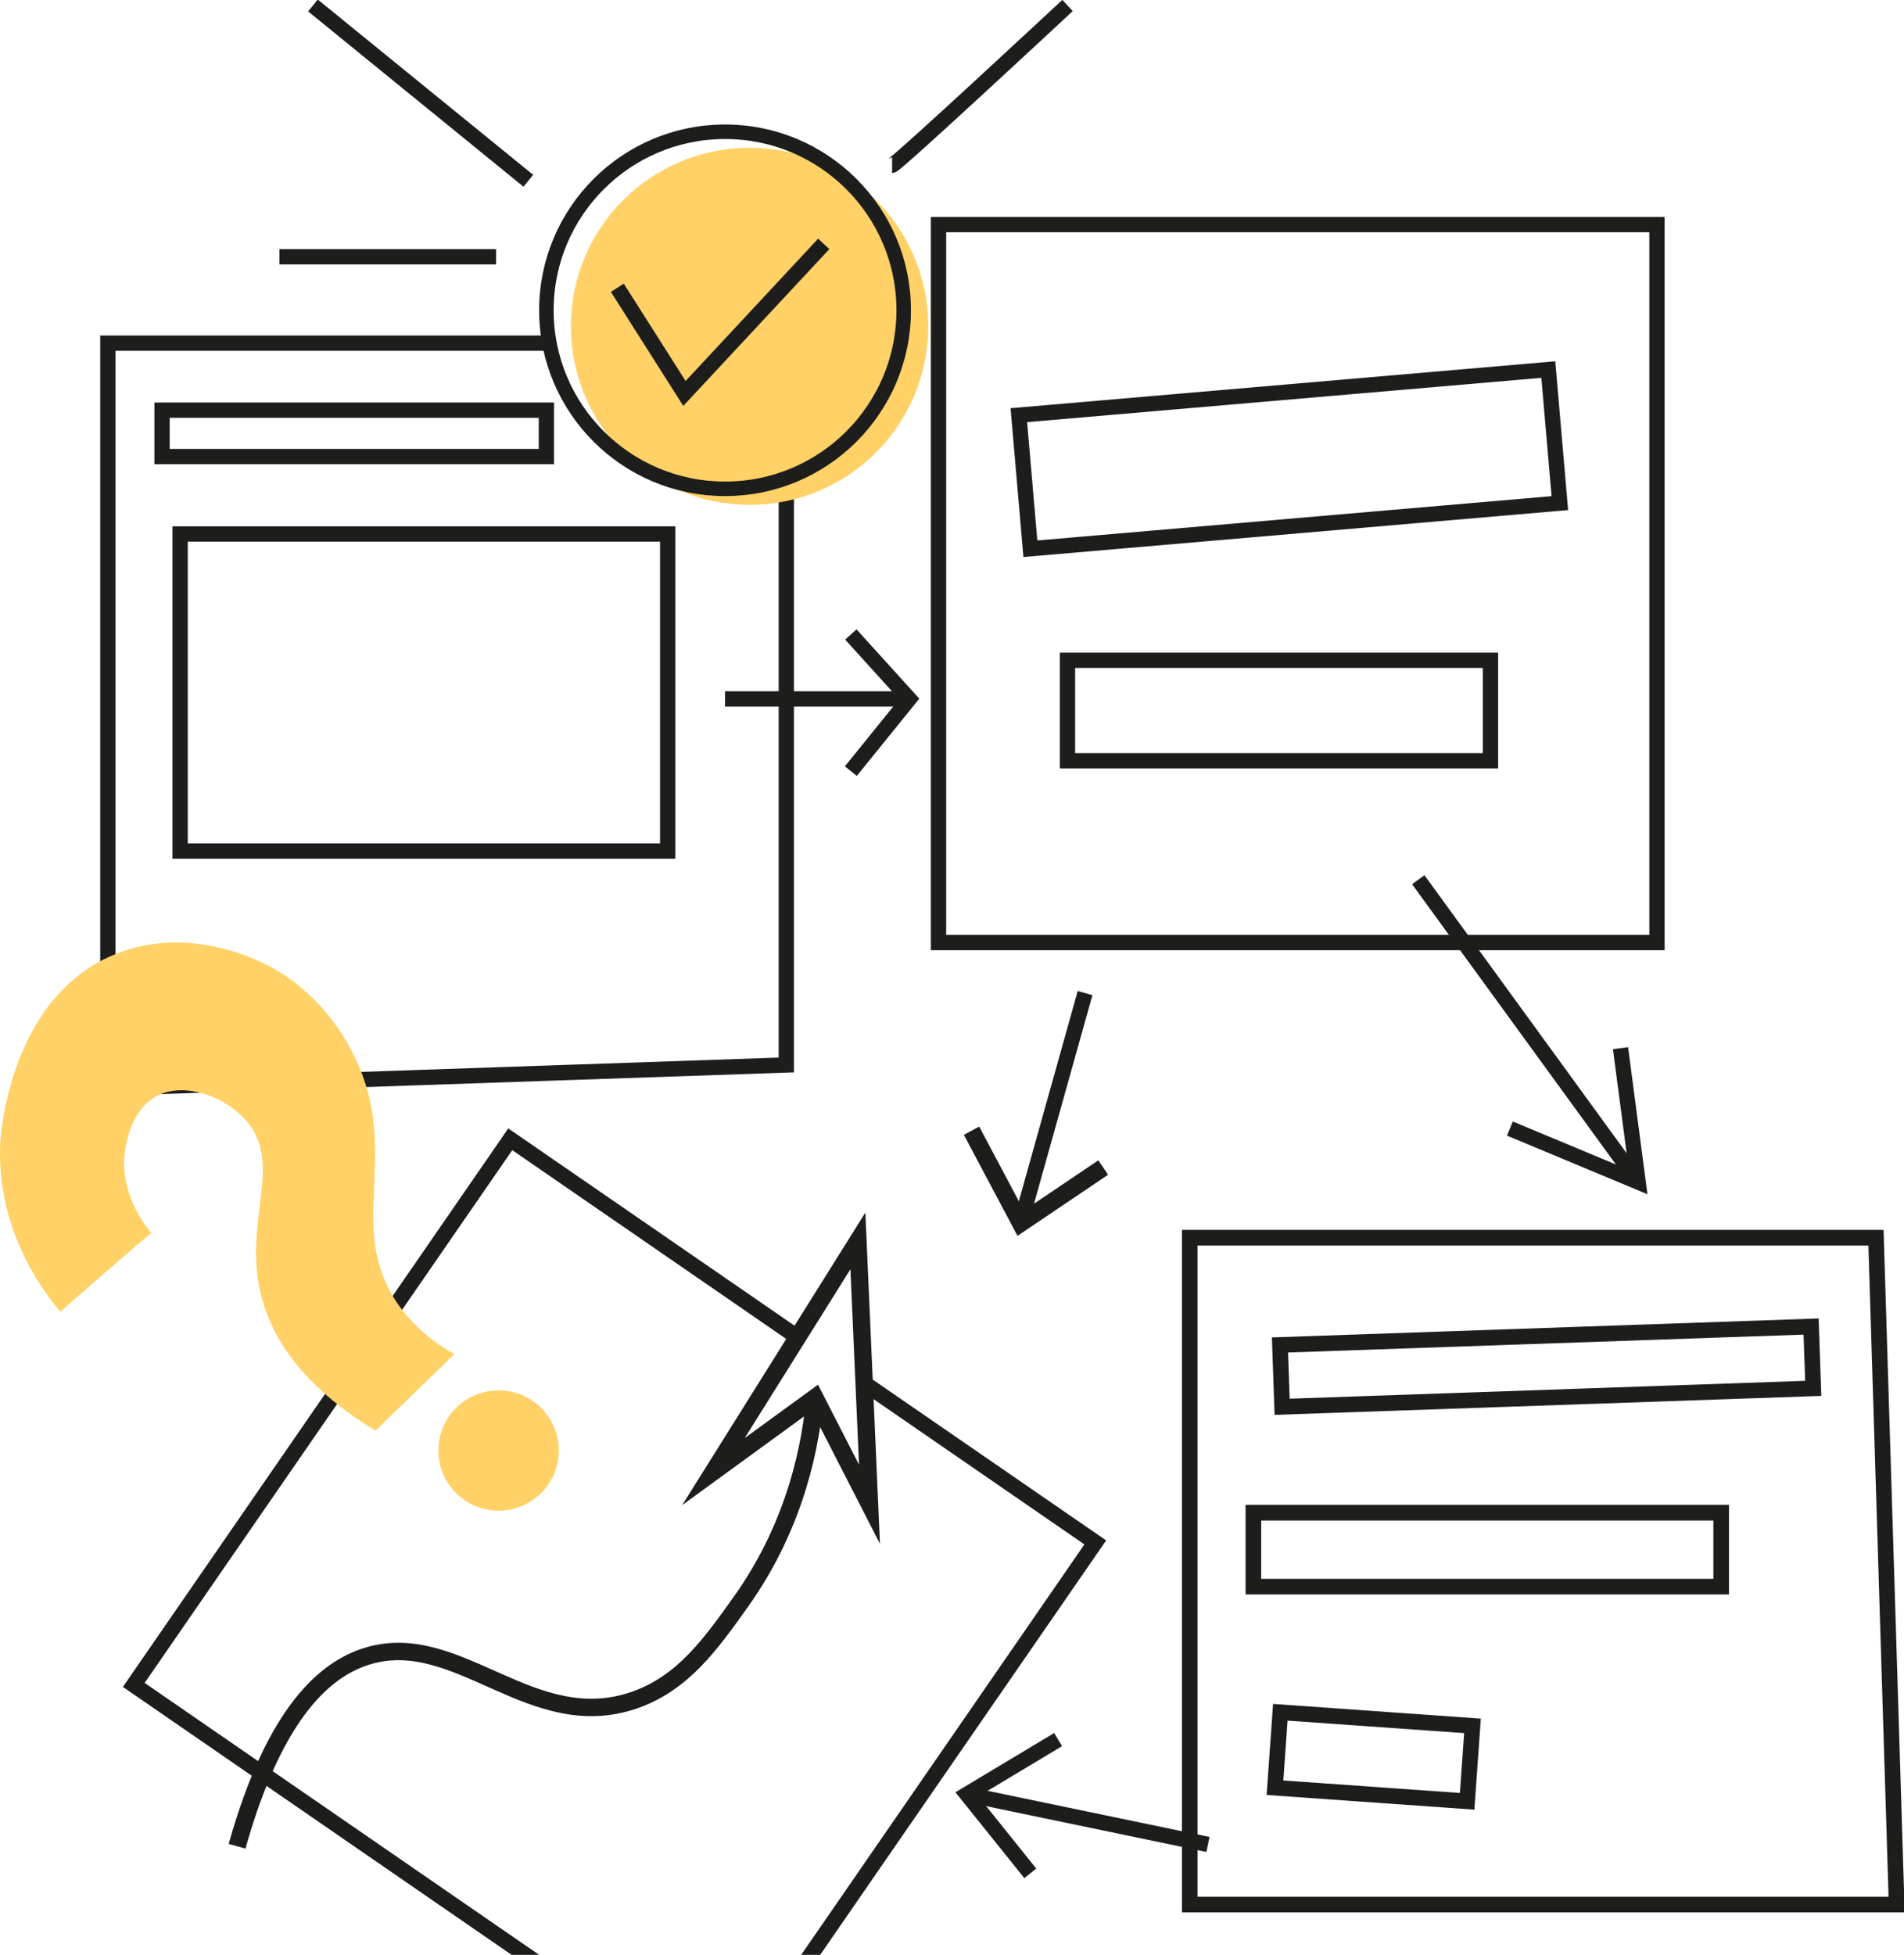
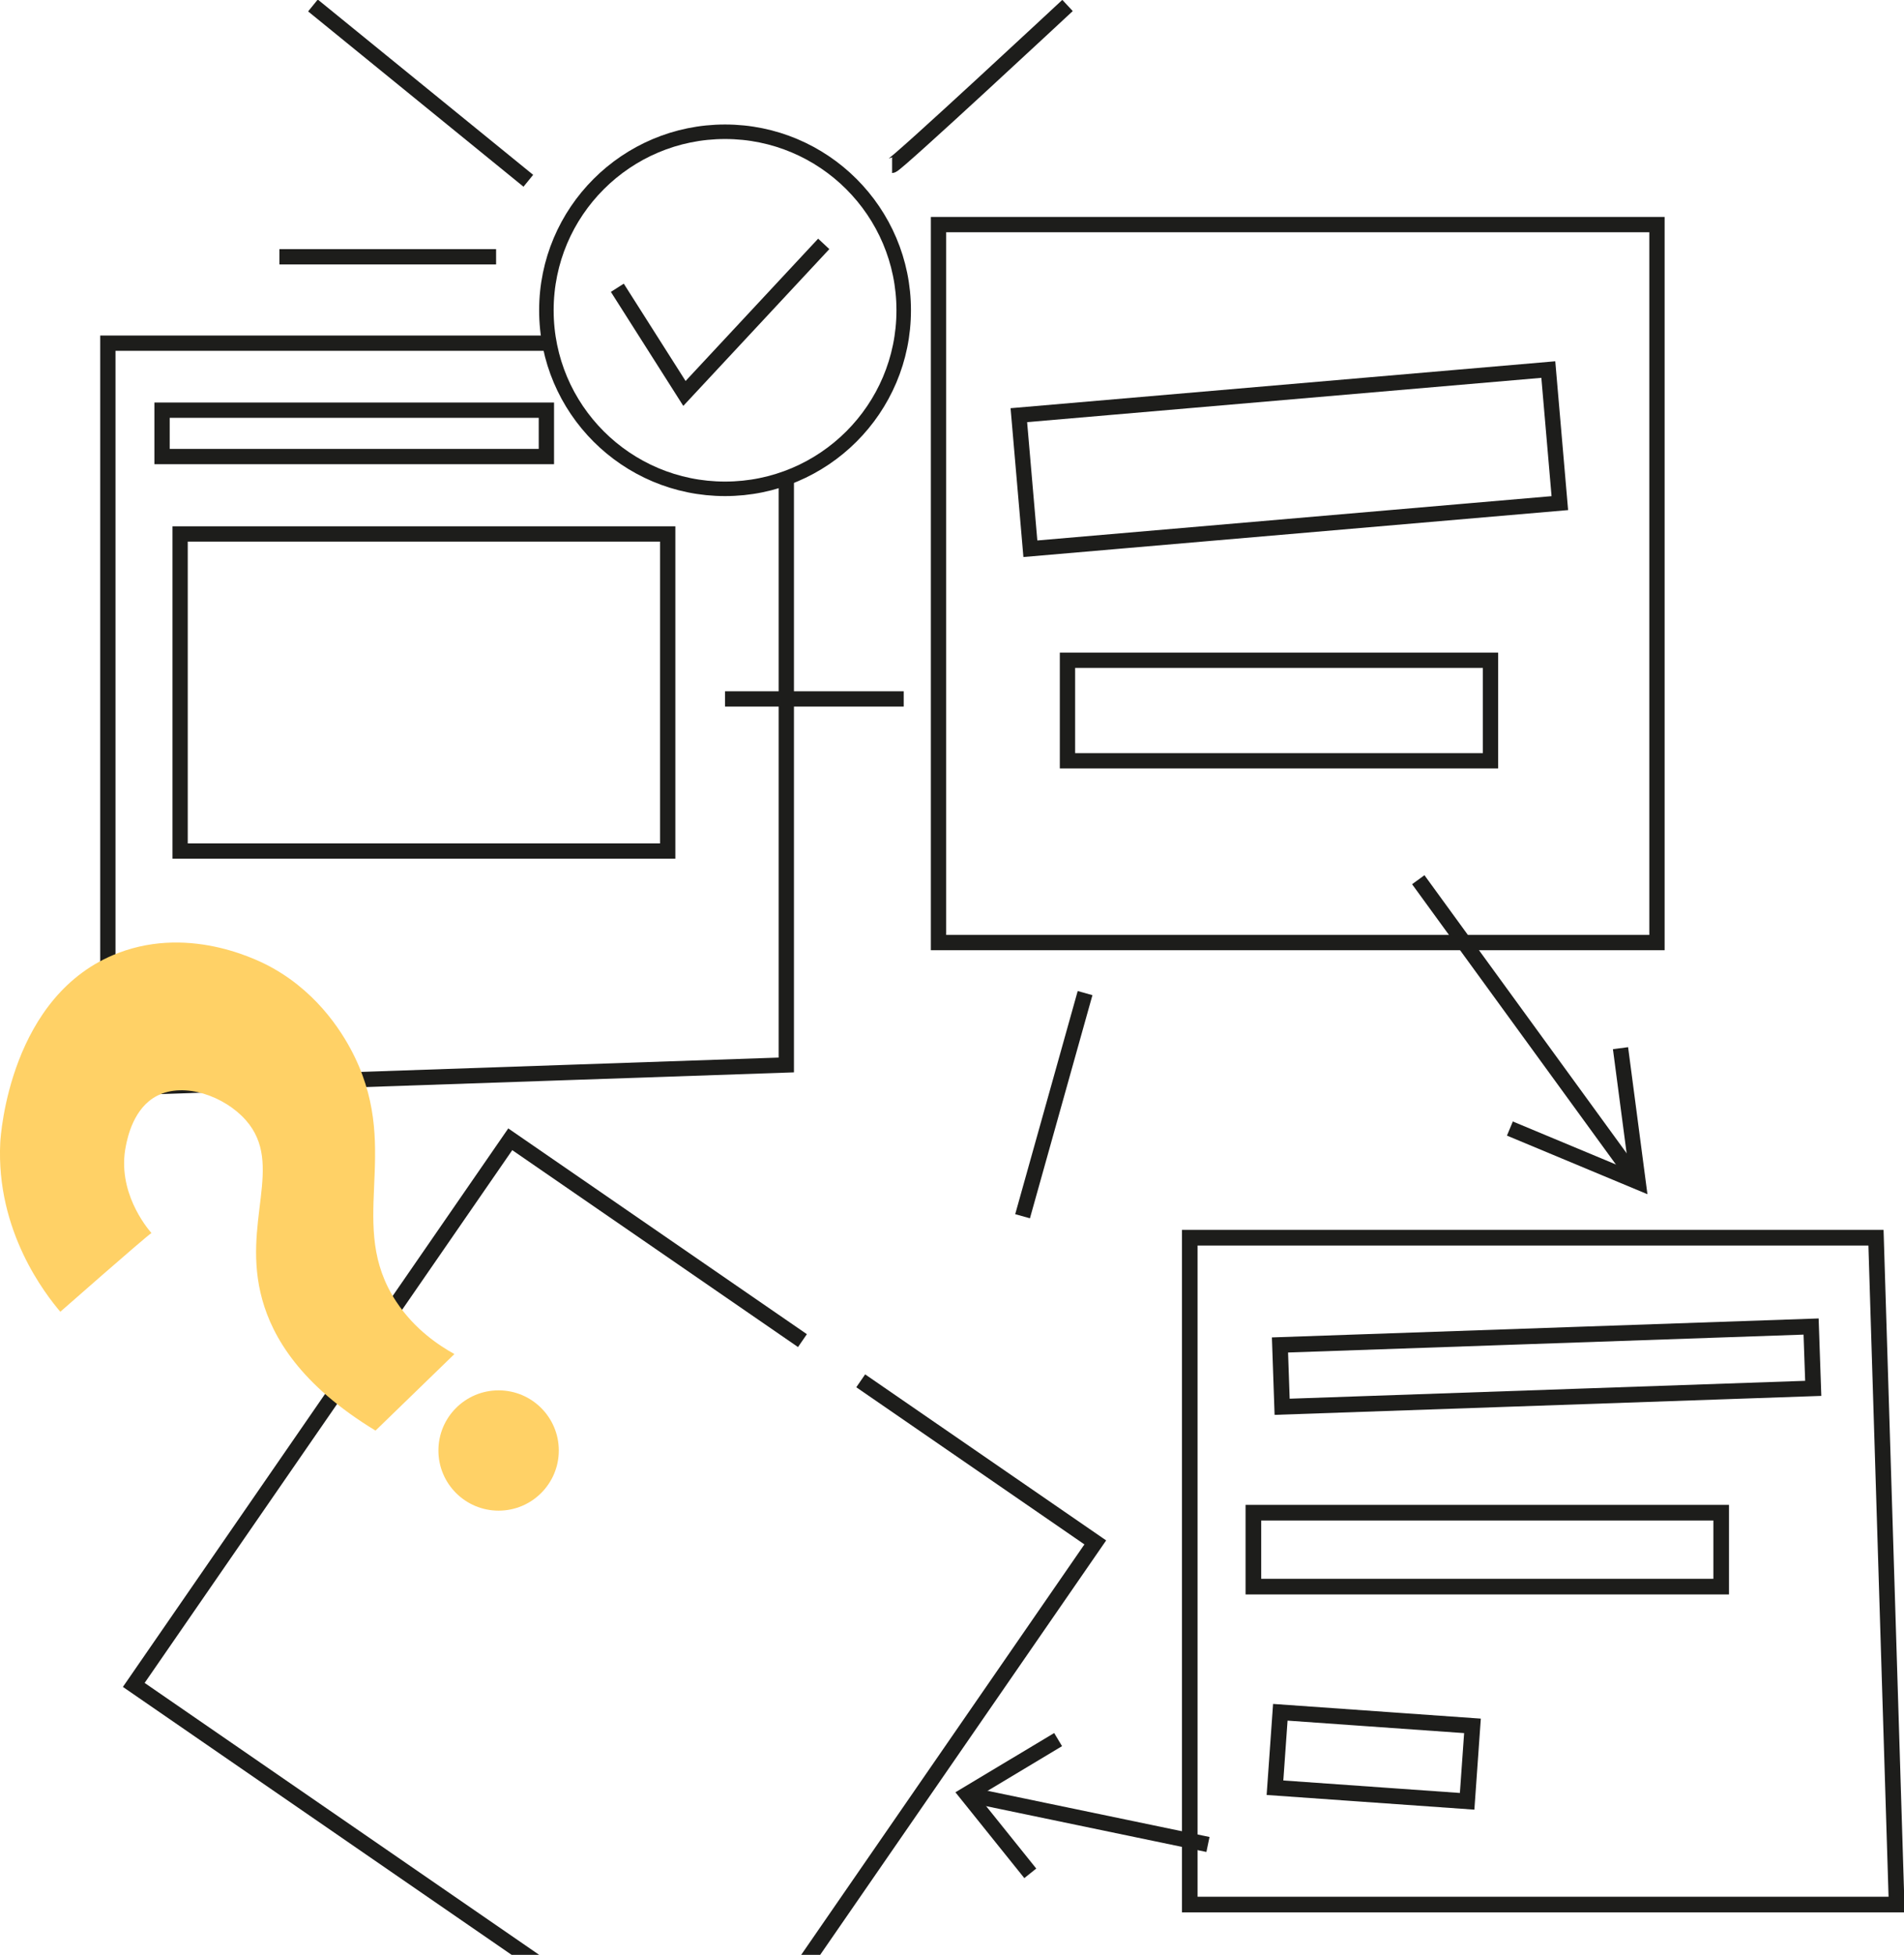
<svg xmlns="http://www.w3.org/2000/svg" width="266" height="273" viewBox="0 0 266 273" fill="none">
  <g clip-path="url(#clip0_684_1421)">
    <path d="M109.851 66.759V148.727L15.068 151.975V47.926H76.832" stroke="#1D1D1B" stroke-width="2.137" stroke-miterlimit="10" />
-     <path d="M104.72 70.504C118.505 70.504 129.68 59.34 129.68 45.57C129.68 31.8 118.505 20.637 104.72 20.637C90.936 20.637 79.761 31.8 79.761 45.57C79.761 59.34 90.936 70.504 104.72 70.504Z" fill="#FFD166" />
    <path d="M101.294 68.267C115.078 68.267 126.253 57.104 126.253 43.334C126.253 29.564 115.078 18.4 101.294 18.4C87.509 18.4 76.334 29.564 76.334 43.334C76.334 57.104 87.509 68.267 101.294 68.267Z" stroke="#1D1D1B" stroke-width="2.027" stroke-miterlimit="10" />
    <path d="M86.244 40.188L95.62 54.946L115.081 34.06" stroke="#1D1D1B" stroke-width="2.137" stroke-miterlimit="10" />
    <path d="M43.721 0.764L73.81 25.246" stroke="#1D1D1B" stroke-width="2.137" stroke-miterlimit="10" />
    <path d="M124.633 23.084C125.176 23.084 149.141 0.764 149.141 0.764" stroke="#1D1D1B" stroke-width="2.137" stroke-miterlimit="10" />
    <path d="M69.307 35.863H39.033" stroke="#1D1D1B" stroke-width="2.137" stroke-miterlimit="10" />
    <path d="M231.489 31.365H131.116V131.633H231.489V31.365Z" stroke="#1D1D1B" stroke-width="2.137" stroke-miterlimit="10" />
    <path d="M216.308 51.61L142.339 57.98L143.949 76.634L217.918 70.263L216.308 51.61Z" stroke="#1D1D1B" stroke-width="2.137" stroke-miterlimit="10" />
    <path d="M208.234 92.207H149.132V106.247H208.234V92.207Z" stroke="#1D1D1B" stroke-width="2.137" stroke-miterlimit="10" />
    <path d="M126.254 97.609H101.294" stroke="#1D1D1B" stroke-width="2.137" stroke-miterlimit="10" />
-     <path d="M118.867 88.609L127.027 97.608L118.867 107.691" stroke="#1D1D1B" stroke-width="2.137" stroke-miterlimit="10" />
    <path d="M142.859 169.852L151.591 138.689" stroke="#1D1D1B" stroke-width="2.137" stroke-miterlimit="10" />
-     <path d="M154.123 163.051L142.592 170.826L135.73 157.908" stroke="#1D1D1B" stroke-width="2.434" stroke-miterlimit="10" />
    <path d="M136.1 250.797L168.759 257.587" stroke="#1D1D1B" stroke-width="2.137" stroke-miterlimit="10" />
    <path d="M143.937 261.617L135.077 250.585L147.824 242.939" stroke="#1D1D1B" stroke-width="2.137" stroke-miterlimit="10" />
    <path d="M227.925 163.798L198.14 122.855" stroke="#1D1D1B" stroke-width="2.137" stroke-miterlimit="10" />
    <path d="M226.396 146.381L228.855 165.076L210.941 157.606" stroke="#1D1D1B" stroke-width="2.137" stroke-miterlimit="10" />
    <path d="M120.248 192.835L153.018 215.403L100.41 291.611L18.688 235.304L71.287 159.105L112.107 187.222" stroke="#1D1D1B" stroke-width="2.183" stroke-miterlimit="10" />
    <path d="M264.969 265.977H166.217V172.85H262.086L264.969 265.977Z" stroke="#1D1D1B" stroke-width="2.183" stroke-miterlimit="10" />
    <path d="M253.02 185.255L178.821 187.828L179.121 196.462L253.32 193.889L253.02 185.255Z" stroke="#1D1D1B" stroke-width="2.183" stroke-miterlimit="10" />
    <path d="M240.46 211.254H175.104V221.577H240.46V211.254Z" stroke="#1D1D1B" stroke-width="2.183" stroke-miterlimit="10" />
    <path d="M205.713 241.023L178.868 239.125L178.122 249.661L204.967 251.559L205.713 241.023Z" stroke="#1D1D1B" stroke-width="2.183" stroke-miterlimit="10" />
    <path d="M21.156 172.196C20.161 172.877 8.427 183.191 8.427 183.191C6.401 180.799 -0.59 171.975 0.037 159.536C0.092 158.534 1.381 138.854 16.532 133.085C26.912 129.129 36.675 134.391 38.084 135.183C44.789 138.936 48.188 144.77 49.587 147.677C56.044 161.082 48.335 171.157 55.371 181.792C57.95 185.693 61.377 187.929 63.486 189.098C59.811 192.658 56.136 196.219 52.461 199.789C41.915 193.385 38.084 186.696 36.638 181.498C33.654 170.752 39.834 162.628 34.326 156.417C31.388 153.105 25.77 151.072 21.966 153.022C18.65 154.715 17.822 158.856 17.582 160.042C16.302 166.372 20.465 171.396 21.156 172.196Z" fill="#FFD166" />
    <path d="M69.657 210.968C74.301 210.968 78.066 207.207 78.066 202.568C78.066 197.929 74.301 194.168 69.657 194.168C65.013 194.168 61.248 197.929 61.248 202.568C61.248 207.207 65.013 210.968 69.657 210.968Z" fill="#FFD166" />
-     <path d="M33.12 257.836C38.453 238.846 45.664 232.875 51.623 231.191C64.159 227.658 74.382 242.361 88.621 237.429C95.4 235.083 99.286 229.618 103.551 223.628C111.435 212.542 113.313 201.207 113.848 195.189" stroke="#1D1D1B" stroke-width="2.434" stroke-miterlimit="10" />
-     <path d="M119.852 173.301L99.673 205.512L113.847 195.198L121.473 210.075L119.852 173.301Z" stroke="#1D1D1B" stroke-width="2.434" stroke-miterlimit="10" />
    <path d="M76.334 57.283H22.639V63.76H76.334V57.283Z" stroke="#1D1D1B" stroke-width="2.137" stroke-miterlimit="10" />
    <path d="M93.281 74.57H25.162V118.852H93.281V74.57Z" stroke="#1D1D1B" stroke-width="2.137" stroke-miterlimit="10" />
  </g>
  <defs>
    <clipPath id="clip0_684_1421">
      <rect width="266" height="293" fill="white" />
    </clipPath>
  </defs>
</svg>